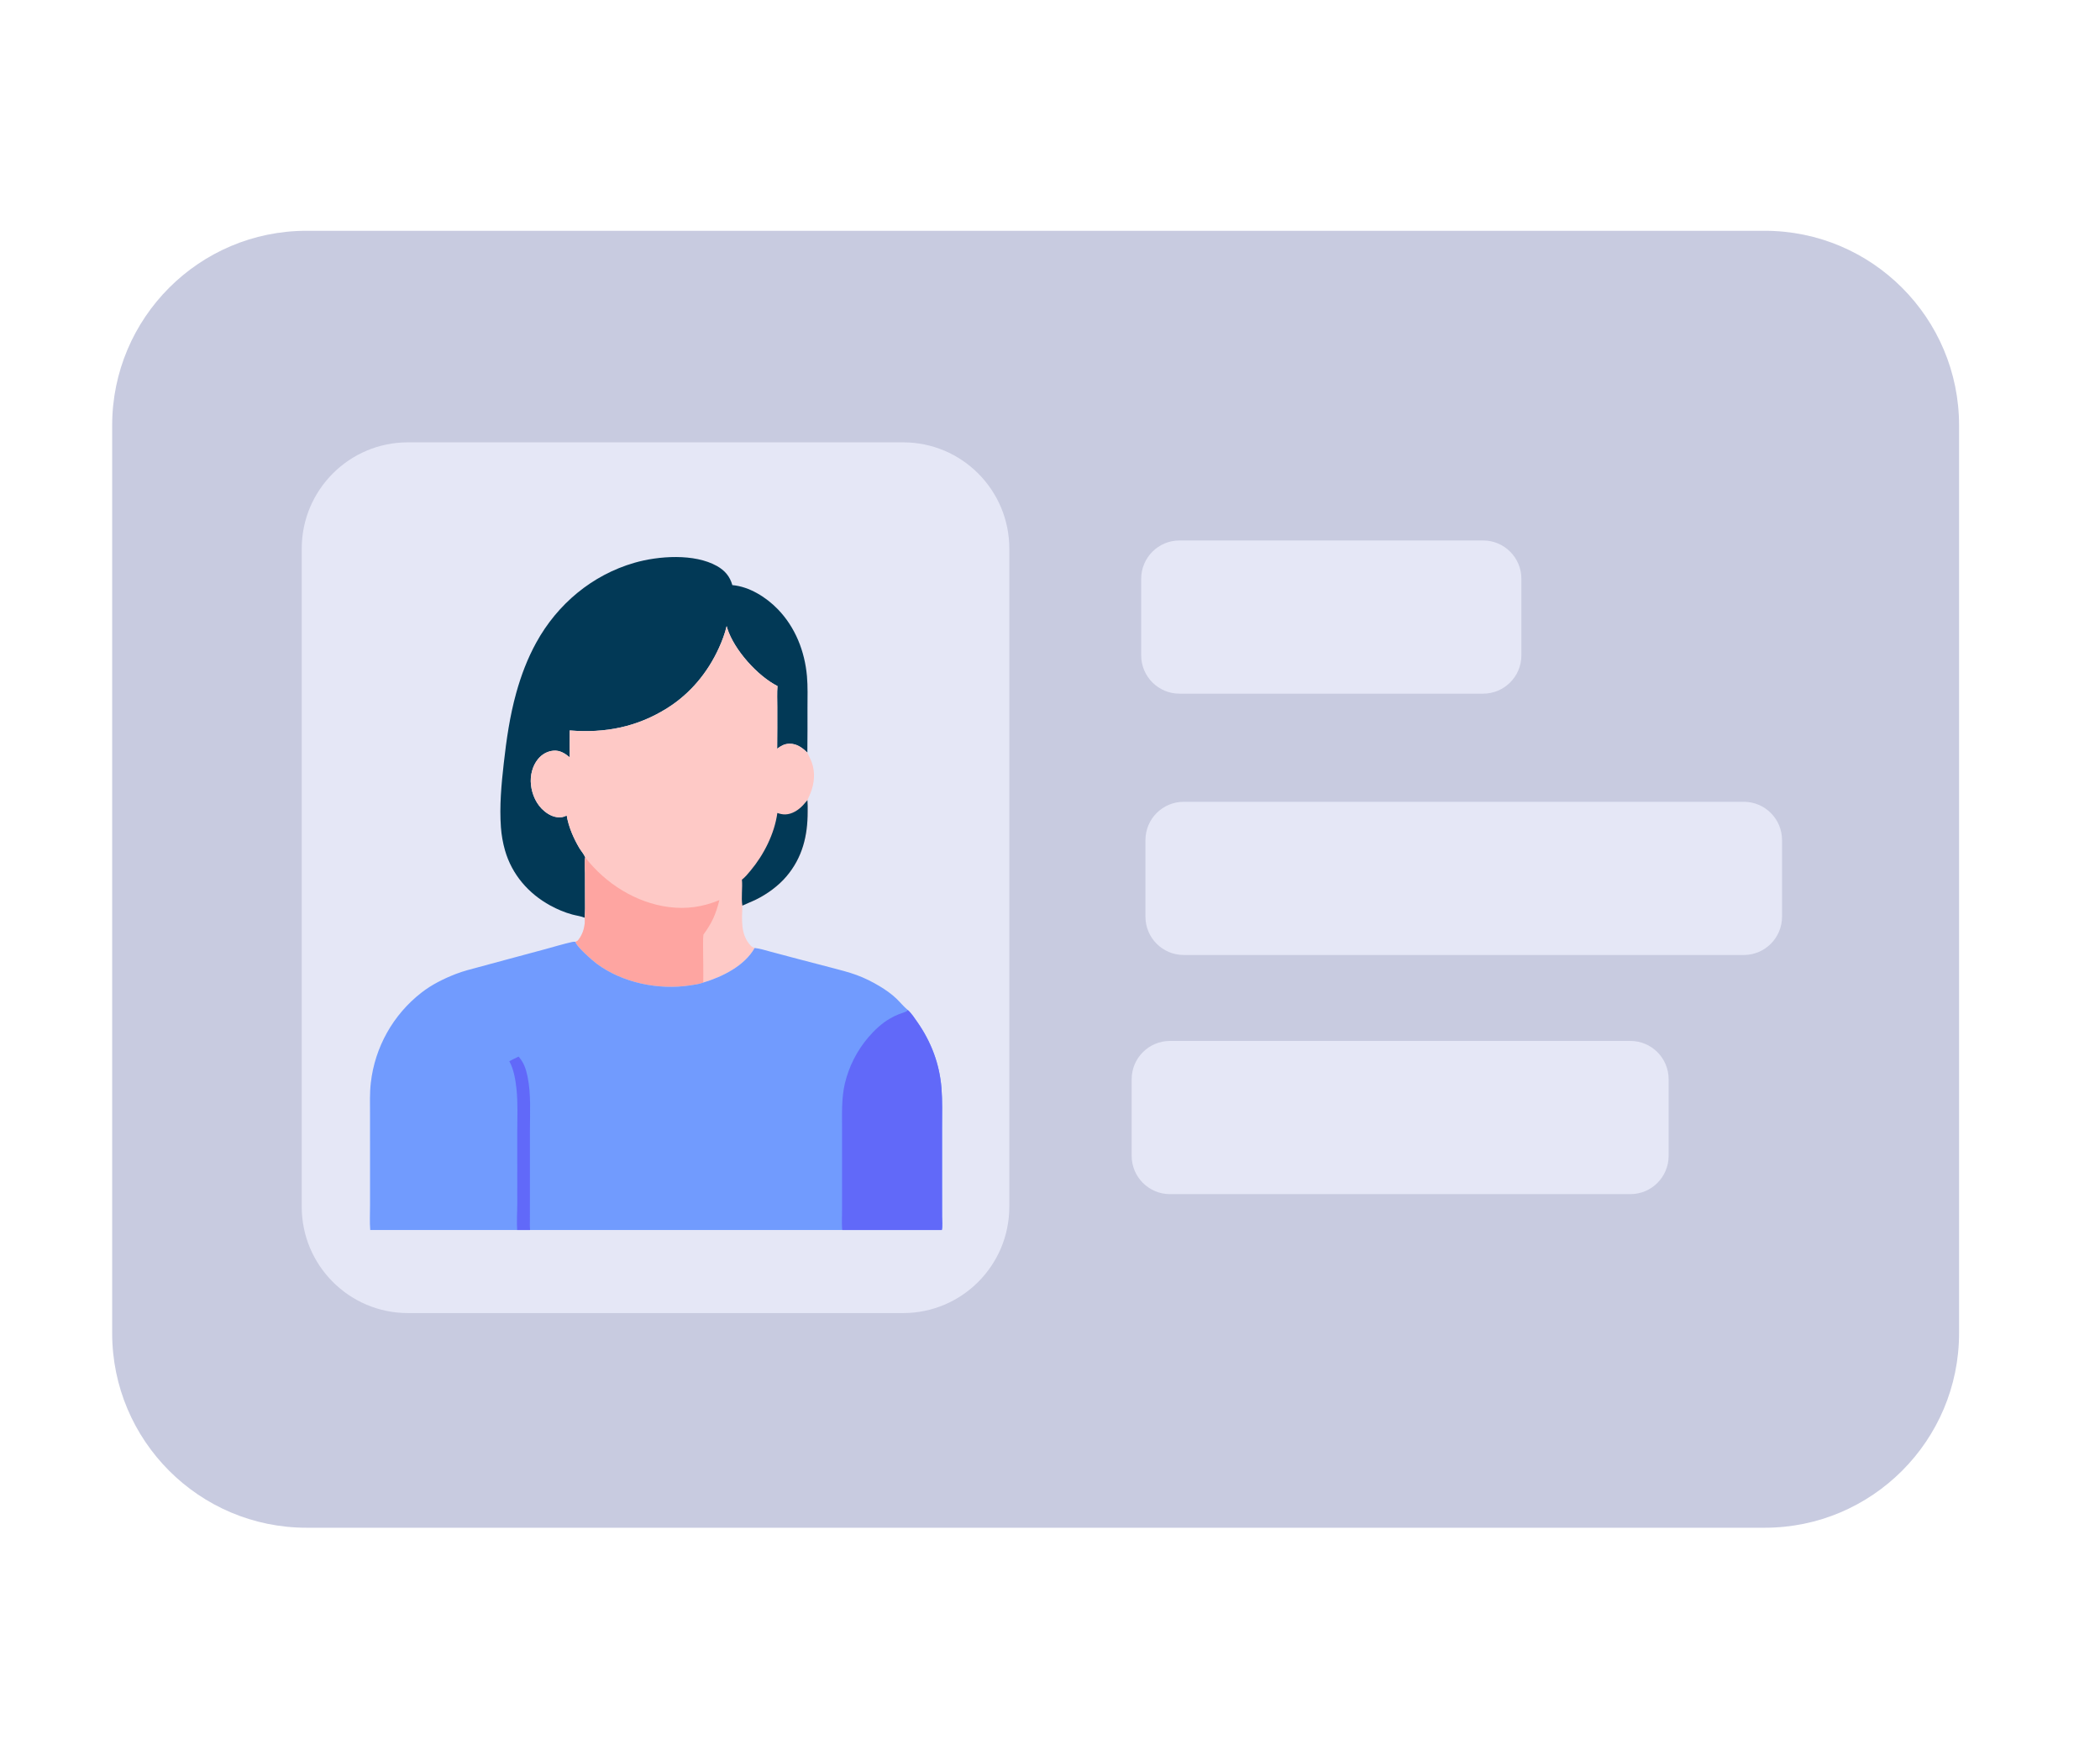
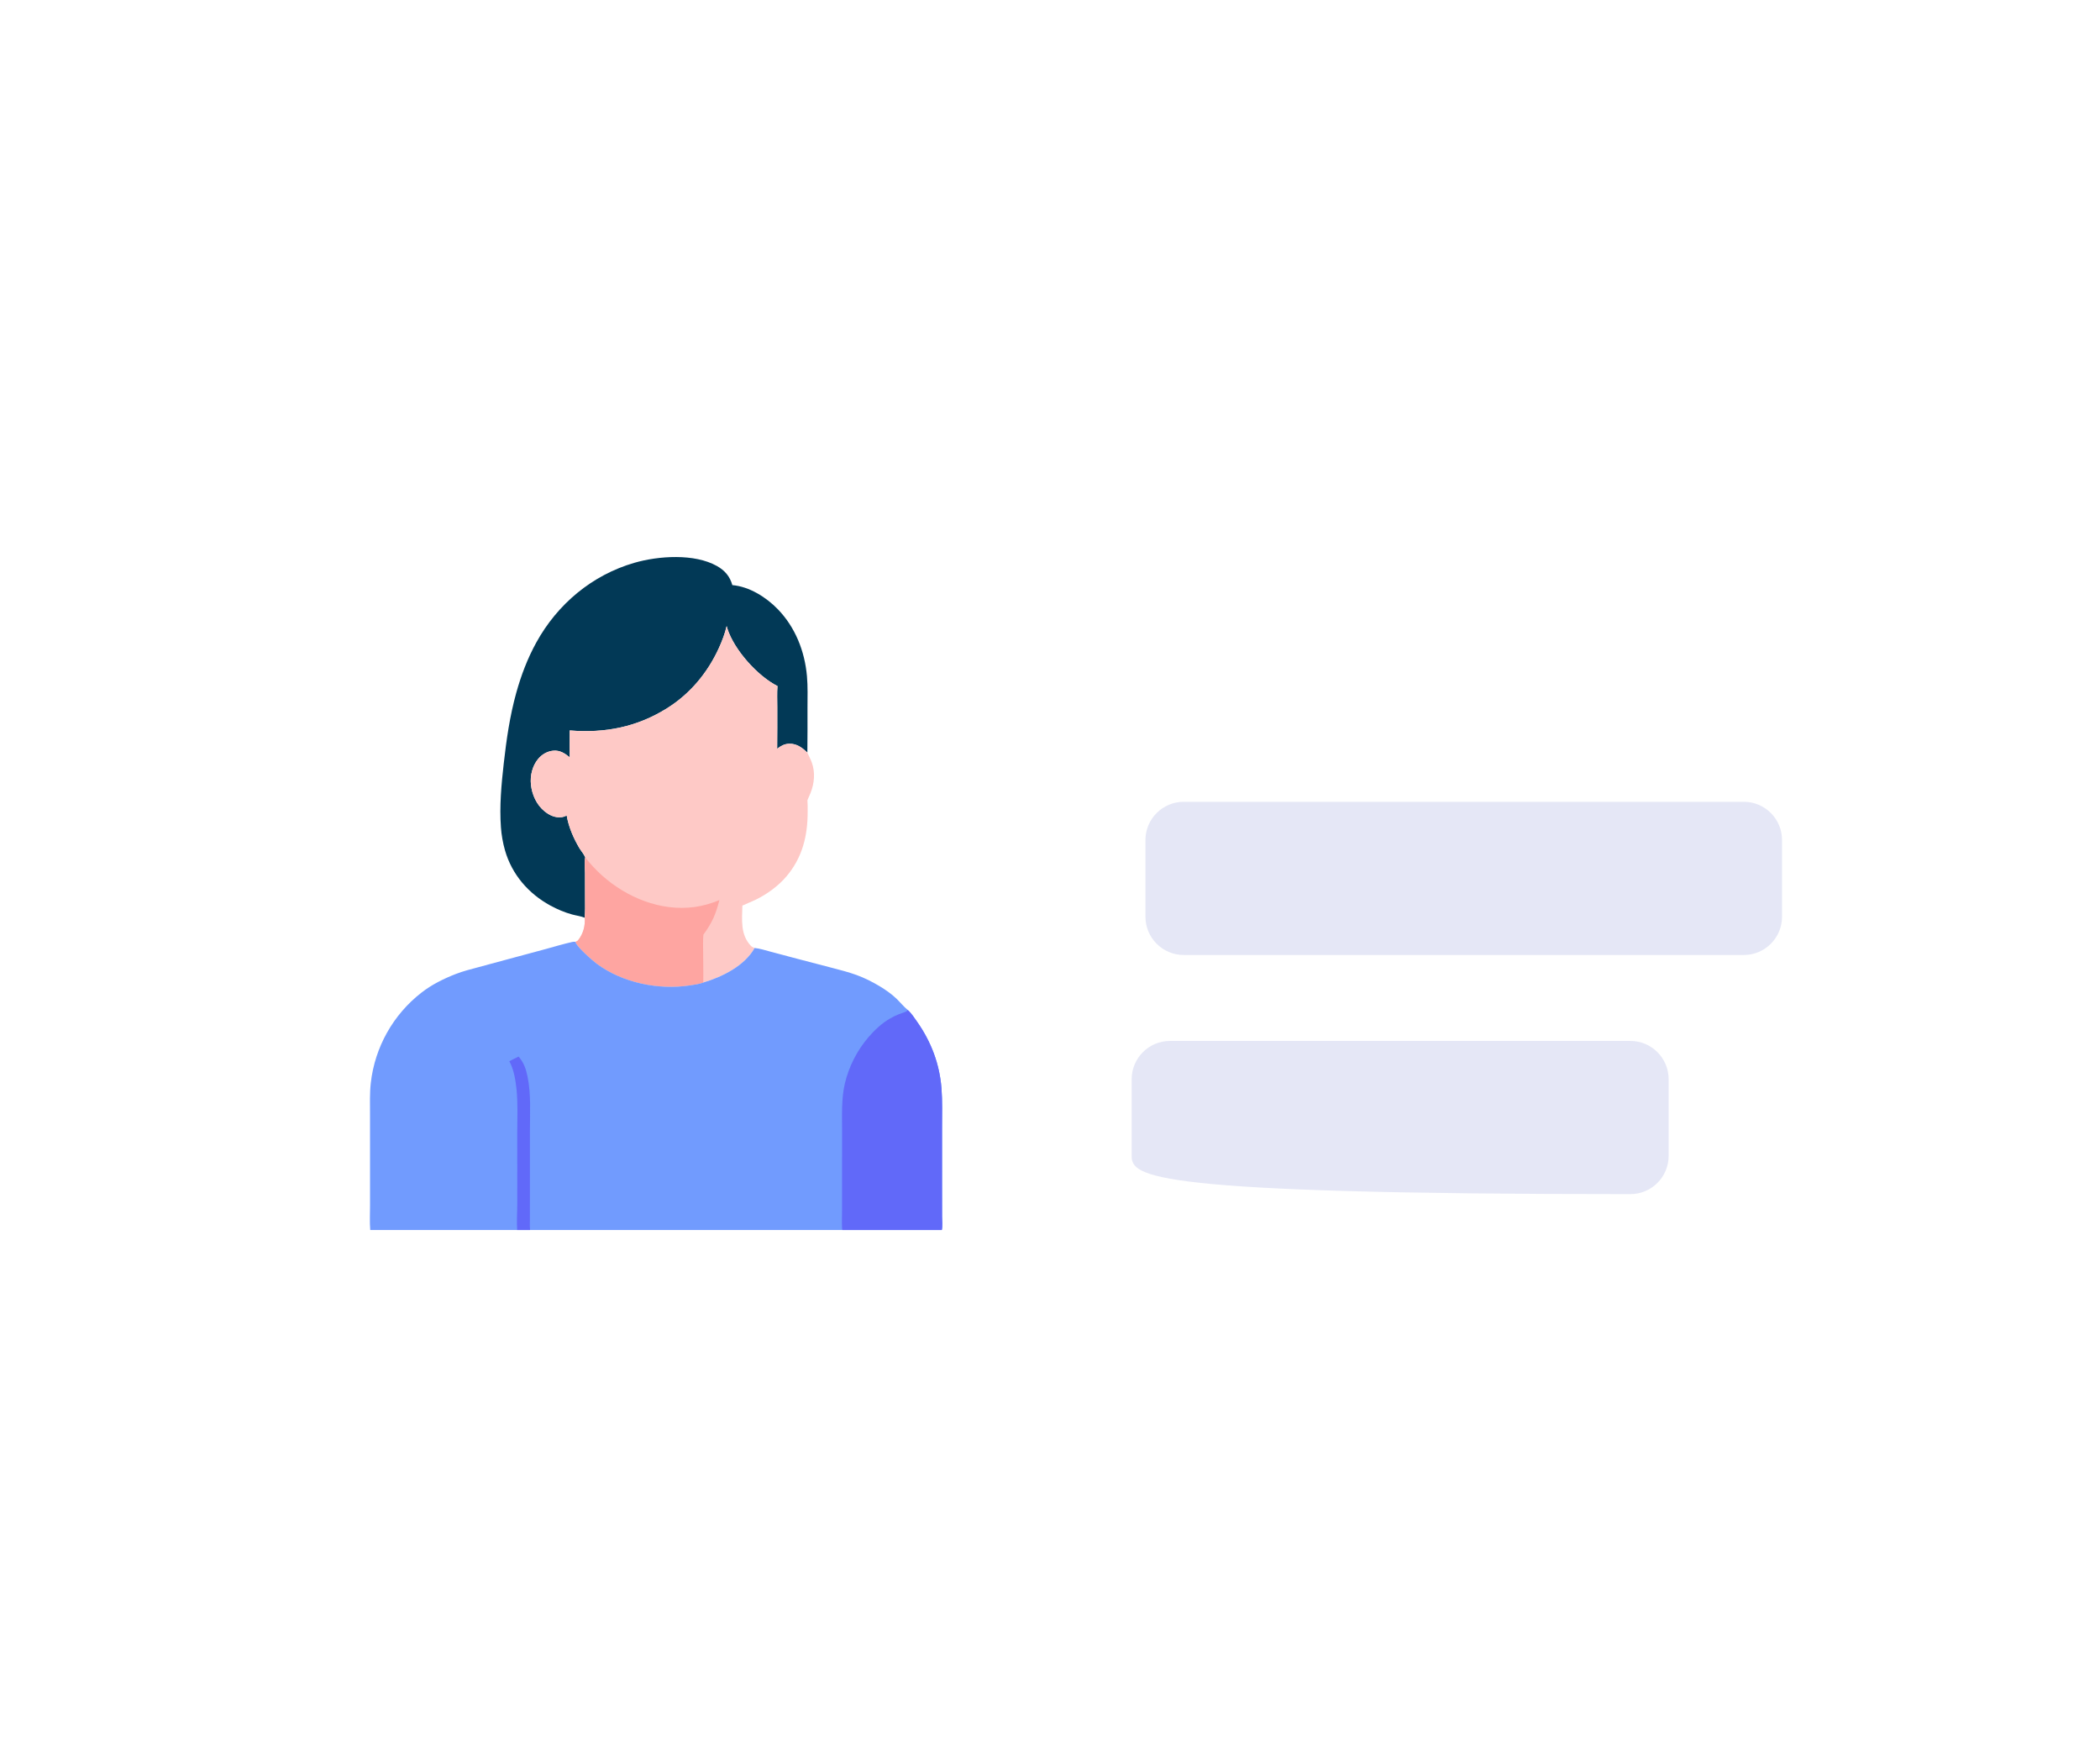
<svg xmlns="http://www.w3.org/2000/svg" width="100%" height="100%" viewBox="0 0 300 250" version="1.1" xml:space="preserve" style="fill-rule:evenodd;clip-rule:evenodd;stroke-linejoin:round;stroke-miterlimit:2;">
  <g transform="matrix(1,0,0,1,-3784,-1257)">
    <g id="Immigration_support" transform="matrix(0.859,0,0,0.864,-714.962,115.673)">
      <rect x="5236.29" y="1321.38" width="349.167" height="289.44" style="fill:none;" />
      <g transform="matrix(1.279,0,0,1.208,-1492.28,-330.991)">
-         <path d="M5516.44,1425.74L5516.44,1549.97C5516.44,1564.67 5505.12,1576.6 5491.17,1576.6L5301.56,1576.6C5287.61,1576.6 5276.29,1564.67 5276.29,1549.97L5276.29,1425.74C5276.29,1411.04 5287.61,1399.11 5301.56,1399.11L5491.17,1399.11C5505.12,1399.11 5516.44,1411.04 5516.44,1425.74Z" style="fill:rgb(200,203,224);" />
-       </g>
+         </g>
      <g transform="matrix(0.49,0,0,0.811,2702.24,259.43)">
-         <path d="M5516.44,1420.77L5516.44,1554.94C5516.44,1566.89 5500.3,1576.6 5480.42,1576.6L5312.31,1576.6C5292.43,1576.6 5276.29,1566.89 5276.29,1554.94L5276.29,1420.77C5276.29,1408.82 5292.43,1399.11 5312.31,1399.11L5480.42,1399.11C5500.3,1399.11 5516.44,1408.82 5516.44,1420.77Z" style="fill:rgb(229,231,246);" />
-       </g>
+         </g>
      <g transform="matrix(0.219,0,0,0.218,4356.85,1167.43)">
        <g transform="matrix(1,0,0,1,4262.11,1125.11)">
          <path d="M202.896,275.195C199.977,274.015 196.502,273.592 193.435,272.763C187.702,271.213 181.917,268.765 176.714,265.92C160.129,256.848 147.61,242.429 142.338,224.086C140.742,218.532 139.684,212.486 139.256,206.716C138.063,190.612 139.599,174.127 141.404,158.122C143.428,140.168 146.016,122.14 150.878,104.706C154.598,91.366 159.414,78.645 166.108,66.498C182.17,37.356 208.491,15.321 240.565,6.051C258.91,0.749 286.128,-1.138 303.245,8.451C309.253,11.817 313.135,16.319 314.983,22.963C327.895,24.074 340.715,32.138 349.533,41.252C362.84,55.003 369.97,73.109 371.648,92.015C372.353,99.948 372.048,108.07 372.05,116.03C372.098,127.35 372.065,138.671 371.953,149.991C368.063,146.256 363.953,143.129 358.263,143.253C354.508,143.335 351.902,144.861 349.015,147.056C349.16,136.521 349.098,125.979 349.108,115.444C349.115,110.184 348.83,104.752 349.27,99.517C334.148,91.872 316.45,72.172 311.21,55.944C311.009,55.314 310.827,54.677 310.665,54.035C309.368,59.671 307.203,65.308 304.815,70.569C296.345,89.227 283.025,105.3 265.585,116.228C242.543,130.665 218.358,135.349 191.488,133.18C191.484,139.97 191.4,146.771 191.499,153.561C187.835,150.542 184.014,148.061 179.024,148.522C174.455,148.943 170.366,151.309 167.466,154.821C163.091,160.12 161.34,167.47 162.046,174.227C162.851,181.926 166.323,189.609 172.421,194.525C176.016,197.424 180.278,199.464 185.008,198.985C186.571,198.827 187.795,198.356 189.201,197.713C190.639,206.27 194.366,214.867 198.772,222.301C200.139,224.607 202.342,227.025 203.305,229.474C202.588,233.114 203.144,237.514 203.172,241.236L203.212,261.005C203.213,265.685 203.386,270.543 202.896,275.195Z" style="fill:rgb(2,57,86);fill-rule:nonzero;" />
        </g>
        <g transform="matrix(1,0,0,1,4262.11,1125.11)">
          <path d="M191.488,133.18C218.358,135.349 242.543,130.665 265.585,116.228C283.025,105.3 296.345,89.227 304.815,70.569C307.203,65.308 309.368,59.671 310.665,54.036C310.827,54.677 311.009,55.314 311.21,55.944C316.45,72.172 334.148,91.872 349.27,99.517C348.83,104.752 349.115,110.184 349.108,115.444C349.098,125.979 349.16,136.521 349.015,147.056C351.902,144.861 354.508,143.335 358.263,143.253C363.953,143.129 368.063,146.256 371.953,149.991C373.008,152.456 374.37,154.851 375.288,157.364C378.06,164.963 377.298,173.321 374.318,180.734C373.586,182.512 372.819,184.275 372.015,186.022C372.25,188.931 372.175,191.904 372.18,194.823C372.223,213.139 368.175,229.585 356.092,243.839C349.94,251.098 341.413,257.272 332.873,261.462C329.51,263.113 325.975,264.385 322.605,266.008C322.358,276.798 320.962,287.93 329.043,296.478C329.89,297.373 330.785,297.703 331.915,298.14C324.233,311.74 307.348,320.027 292.915,324.345C289.898,325.527 286.043,326.01 282.83,326.5C258.918,330.155 231.649,324.598 212.041,310.1C208.893,307.773 196.323,296.825 195.814,293.46C196.67,293.19 197.359,292.878 197.929,292.17C201.758,287.428 203.374,281.188 202.896,275.195C203.386,270.543 203.213,265.685 203.212,261.005L203.172,241.236C203.144,237.514 202.588,233.114 203.305,229.474C202.342,227.025 200.139,224.607 198.772,222.301C194.366,214.867 190.639,206.27 189.201,197.713C187.795,198.356 186.571,198.827 185.008,198.985C180.278,199.464 176.016,197.424 172.421,194.525C166.323,189.609 162.851,181.926 162.046,174.227C161.34,167.47 163.091,160.12 167.466,154.821C170.366,151.309 174.455,148.943 179.024,148.522C184.014,148.061 187.835,150.542 191.499,153.561C191.4,146.771 191.484,139.97 191.488,133.18Z" style="fill:rgb(254,201,198);fill-rule:nonzero;" />
        </g>
        <g transform="matrix(1,0,0,1,4262.11,1125.11)">
-           <path d="M372.015,186.022C372.25,188.931 372.175,191.904 372.18,194.823C372.223,213.139 368.175,229.585 356.092,243.839C349.94,251.098 341.413,257.272 332.873,261.462C329.51,263.113 325.975,264.385 322.605,266.008C321.548,259.61 322.865,252.795 322.263,246.331C324.7,244.47 326.78,241.907 328.75,239.558C338.902,227.448 346.998,211.519 349.163,195.763C351.175,196.442 353.145,196.915 355.28,196.847C360.425,196.682 365.173,193.557 368.608,189.928C369.798,188.671 370.815,187.274 372.015,186.022Z" style="fill:rgb(2,57,86);fill-rule:nonzero;" />
-         </g>
+           </g>
        <g transform="matrix(1,0,0,1,4262.11,1125.11)">
          <path d="M203.305,229.474C218.455,249.129 241.718,263.83 266.495,267.068C280.175,268.853 292.415,267.065 305.155,261.848C302.29,272.925 299.715,278.768 293.015,288.033C292.63,292.015 292.783,296.085 292.795,300.08C292.823,308.16 293.048,316.27 292.915,324.345C289.898,325.527 286.043,326.01 282.83,326.5C258.918,330.155 231.649,324.598 212.041,310.1C208.893,307.773 196.323,296.825 195.814,293.46C196.67,293.19 197.359,292.878 197.929,292.17C201.758,287.428 203.374,281.188 202.896,275.195C203.386,270.543 203.213,265.685 203.212,261.005L203.172,241.236C203.144,237.514 202.588,233.114 203.305,229.474Z" style="fill:rgb(254,165,161);fill-rule:nonzero;" />
        </g>
        <g transform="matrix(1,0,0,1,4262.11,1125.11)">
          <path d="M40.004,512C39.498,505.9 39.853,499.545 39.852,493.423L39.855,458.26L39.842,424.06C39.839,416.22 39.543,408.26 40.437,400.458C43.503,373.421 57.361,348.736 78.847,332.04C86.664,325.925 95.769,321.44 104.984,317.858C110.583,315.68 116.482,314.223 122.274,312.668L142.964,307.085L173.221,298.95C179.891,297.133 186.602,295.095 193.344,293.585C194.213,293.393 194.933,293.355 195.814,293.46C196.323,296.825 208.893,307.773 212.041,310.1C231.649,324.598 258.918,330.155 282.83,326.5C286.043,326.01 289.898,325.527 292.915,324.345C307.348,320.027 324.233,311.74 331.915,298.14C335.953,298.543 340.143,299.93 344.07,300.96L364.31,306.33L390.233,313.083C396.658,314.768 403.083,316.365 409.33,318.64C415.402,320.848 421.305,323.813 426.842,327.128C431.163,329.715 435.978,333.053 439.585,336.55C442.462,339.337 445.13,342.623 448.203,345.175C450.805,347.385 453.56,351.578 455.54,354.418C466.015,369.435 472.333,386.09 473.8,404.39C474.585,414.2 474.248,424.135 474.248,433.97L474.25,480.185L474.27,501.865C474.272,504.875 474.74,509.16 474.058,512L40.004,512Z" style="fill:rgb(113,155,254);fill-rule:nonzero;" />
        </g>
        <g transform="matrix(1,0,0,1,4262.11,1125.11)">
          <path d="M145.617,384.013C147.949,382.8 150.276,381.6 152.663,380.5C156.654,385.03 158.29,389.88 159.491,395.753C162.212,409.053 161.275,423.28 161.275,436.788L161.267,489.438L161.257,503.875C161.26,506.37 161.094,509.038 161.384,511.508L161.275,512L151.527,512L151.564,511.61C151.137,505.263 151.668,498.618 151.669,492.228L151.647,437.928C151.643,427.073 152.221,415.848 151.074,405.055C150.347,398.208 148.986,390.02 145.617,384.013Z" style="fill:rgb(97,105,249);fill-rule:nonzero;" />
        </g>
        <g transform="matrix(1,0,0,1,4262.11,1125.11)">
          <path d="M448.203,345.175C450.805,347.385 453.56,351.578 455.54,354.418C466.015,369.435 472.333,386.09 473.8,404.39C474.585,414.2 474.248,424.135 474.248,433.97L474.25,480.185L474.27,501.865C474.272,504.875 474.74,509.16 474.058,512L398.523,512C398.43,511.618 398.34,511.268 398.318,510.875C398.035,506.113 398.303,501.155 398.305,496.37L398.298,467.467L398.313,435.828C398.308,424.145 397.773,412.323 400.438,400.86C403.533,387.991 409.617,376.03 418.195,365.95C422.875,360.525 428.603,355.063 434.865,351.55C436.948,350.38 439.11,349.255 441.342,348.398C443.118,347.715 445.005,347.2 446.743,346.43C447.23,346.215 447.592,345.965 447.925,345.545C448.022,345.425 448.11,345.298 448.203,345.175Z" style="fill:rgb(97,105,249);fill-rule:nonzero;" />
        </g>
      </g>
      <g transform="matrix(1.164,0,0,1.158,-860.059,-235.235)">
-         <path d="M5455.77,1426.51L5455.77,1437.44C5455.77,1440.46 5453.32,1442.91 5450.31,1442.91L5406.92,1442.91C5403.9,1442.91 5401.45,1440.46 5401.45,1437.44L5401.45,1426.51C5401.45,1423.49 5403.9,1421.04 5406.92,1421.04L5450.31,1421.04C5453.32,1421.04 5455.77,1423.49 5455.77,1426.51Z" style="fill:rgb(229,231,246);" />
-       </g>
+         </g>
      <g transform="matrix(1.949,0,0,1.158,-5099.49,-192.033)">
        <path d="M5455.77,1426.51L5455.77,1437.44C5455.77,1440.46 5454.31,1442.91 5452.51,1442.91L5404.72,1442.91C5402.91,1442.91 5401.45,1440.46 5401.45,1437.44L5401.45,1426.51C5401.45,1423.49 5402.91,1421.04 5404.72,1421.04L5452.51,1421.04C5454.31,1421.04 5455.77,1423.49 5455.77,1426.51Z" style="fill:rgb(229,231,246);" />
      </g>
      <g transform="matrix(1.644,0,0,1.158,-3454.34,-152.499)">
-         <path d="M5455.77,1426.51L5455.77,1437.44C5455.77,1440.46 5454.04,1442.91 5451.9,1442.91L5405.32,1442.91C5403.19,1442.91 5401.45,1440.46 5401.45,1437.44L5401.45,1426.51C5401.45,1423.49 5403.19,1421.04 5405.32,1421.04L5451.9,1421.04C5454.04,1421.04 5455.77,1423.49 5455.77,1426.51Z" style="fill:rgb(229,231,246);" />
+         <path d="M5455.77,1426.51L5455.77,1437.44C5455.77,1440.46 5454.04,1442.91 5451.9,1442.91C5403.19,1442.91 5401.45,1440.46 5401.45,1437.44L5401.45,1426.51C5401.45,1423.49 5403.19,1421.04 5405.32,1421.04L5451.9,1421.04C5454.04,1421.04 5455.77,1423.49 5455.77,1426.51Z" style="fill:rgb(229,231,246);" />
      </g>
    </g>
  </g>
</svg>